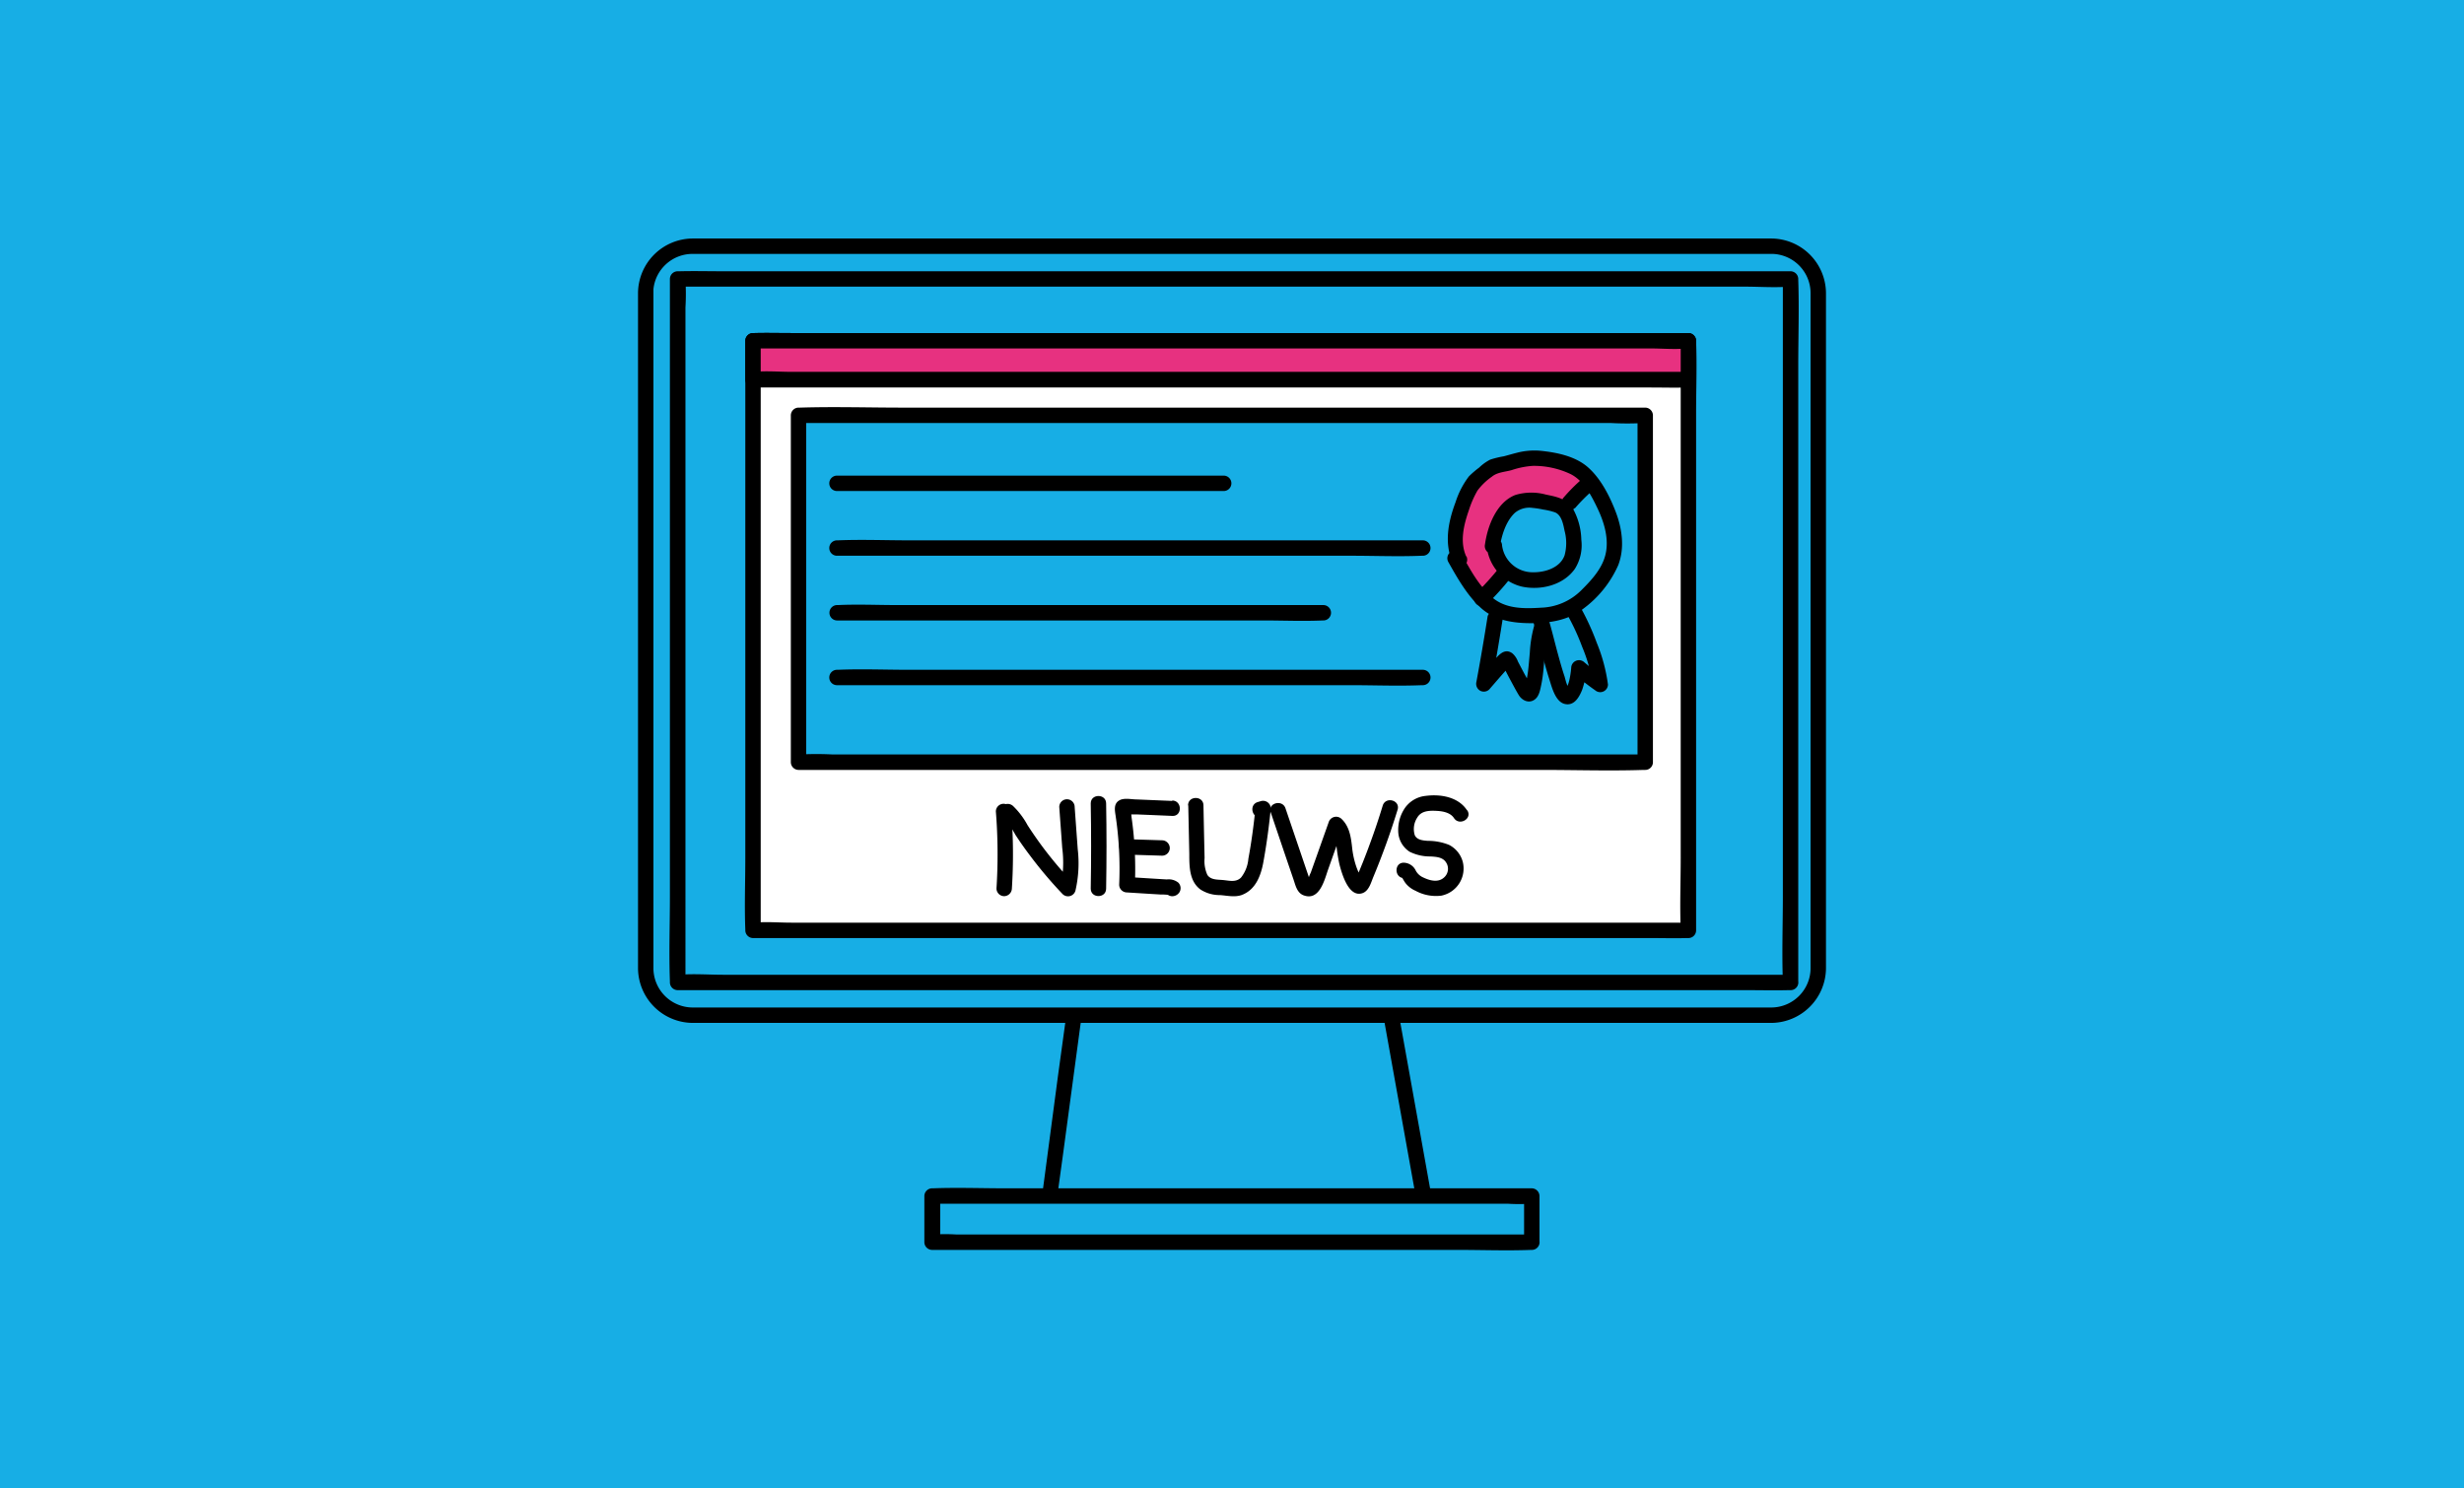
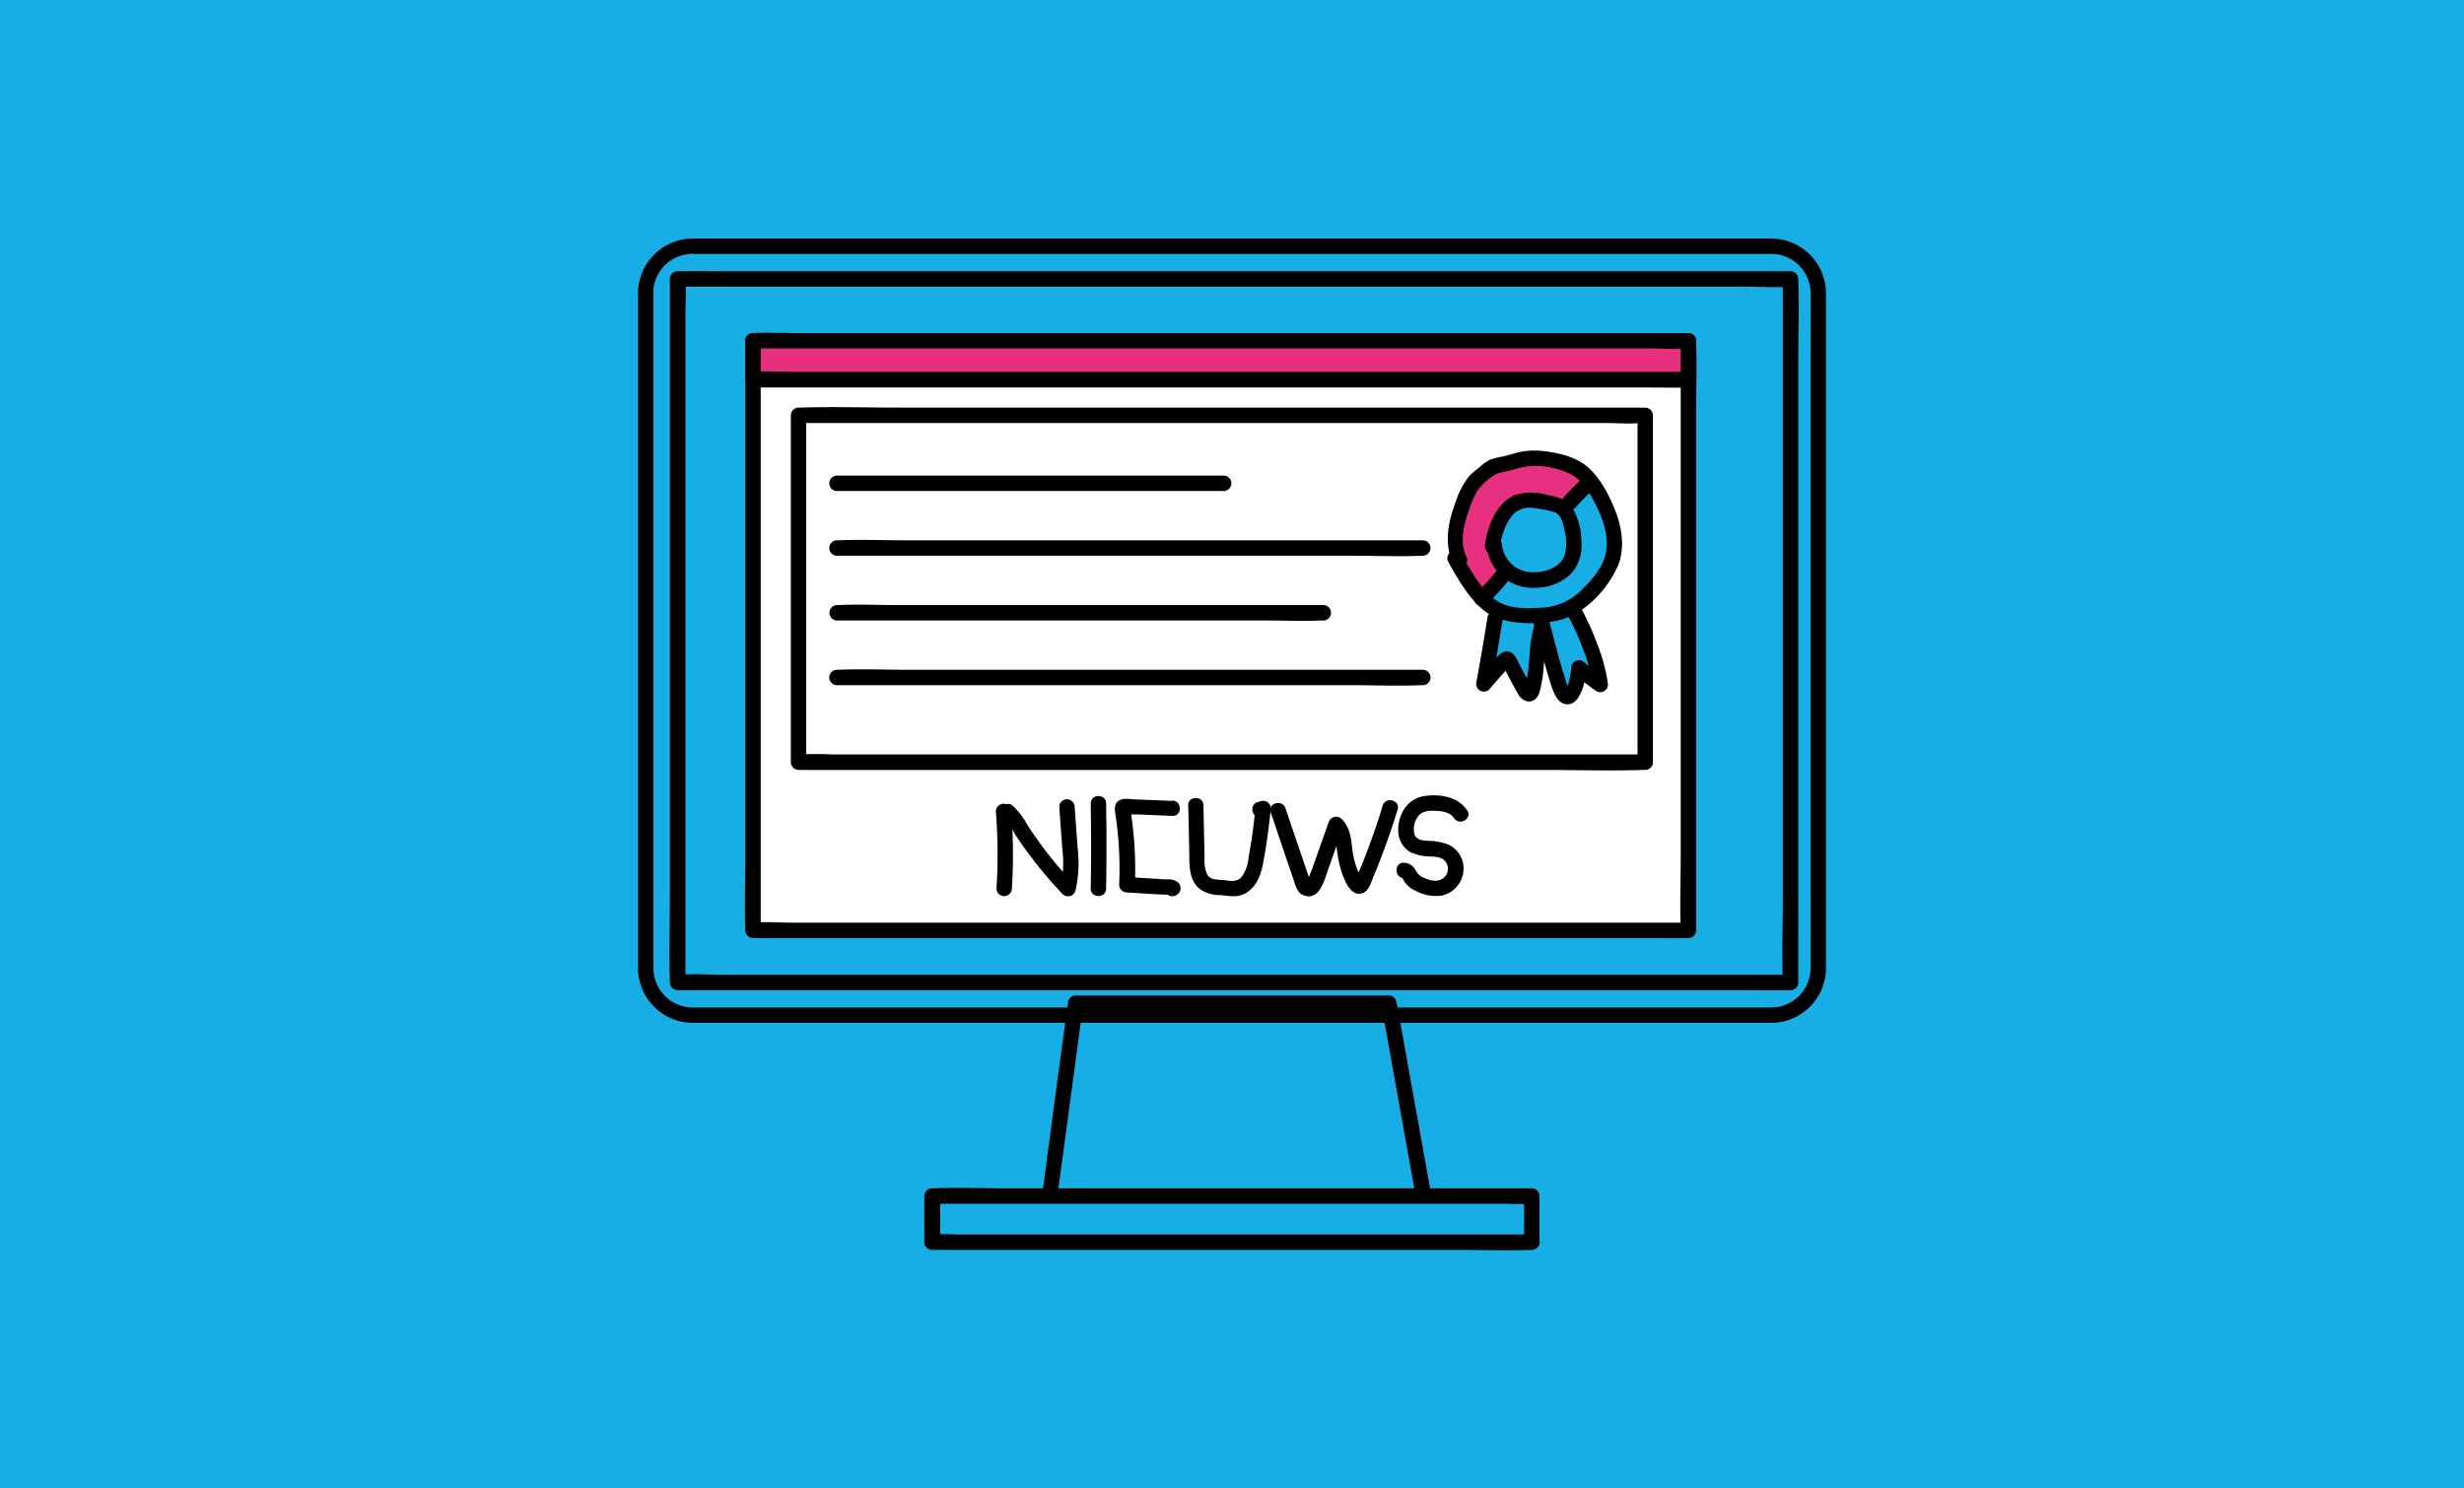
<svg xmlns="http://www.w3.org/2000/svg" id="Layer_1" data-name="Layer 1" viewBox="0 0 480 290">
  <defs>
    <style>.cls-1{fill:#17aee5;}.cls-2{fill:#fff;}.cls-3{fill:#e73180;}</style>
  </defs>
  <title>Blog </title>
  <rect class="cls-1" width="480" height="290" />
  <polygon class="cls-1" points="278.25 238.71 203.69 238.71 209.51 195.46 270.49 195.46 278.25 238.71" />
  <path d="M278.26,237.21H203.69l1.44,1.9,2-14.56,3.14-23.36.72-5.33-1.44,1.1h61l-1.44-1.1,2.62,14.61,4.18,23.29,1,5.35c.34,1.89,3.23,1.09,2.89-.8l-2.62-14.61-4.18-23.29-1-5.35a1.5,1.5,0,0,0-1.45-1.1h-61a1.51,1.51,0,0,0-1.45,1.1l-2,14.56L203,233l-.72,5.34a1.53,1.53,0,0,0,1.45,1.9h74.57A1.5,1.5,0,0,0,278.26,237.21Z" />
-   <path class="cls-1" d="M354.21,188.71a9.08,9.08,0,0,1-9.08,9.09H134.87a9.08,9.08,0,0,1-9.08-9.09V57.05A9.07,9.07,0,0,1,134.87,48H345.13a9.07,9.07,0,0,1,9.08,9.08Z" />
  <path d="M352.71,188.71A7.68,7.68,0,0,1,345,196.3H134.87a7.68,7.68,0,0,1-7.58-7.7c0-2.57,0-5.13,0-7.7V58.57c0-.74,0-1.48,0-2.21A7.66,7.66,0,0,1,135,49.47c1.76,0,3.52,0,5.28,0H341.12c1.39,0,2.79,0,4.18,0a7.66,7.66,0,0,1,7.41,7.71c0,.85,0,1.69,0,2.54v129a1.5,1.5,0,0,0,3,0V58.88c0-.61,0-1.22,0-1.83a10.71,10.71,0,0,0-10.58-10.58c-1.39,0-2.78,0-4.16,0H139.11c-1.42,0-2.83,0-4.24,0a10.71,10.71,0,0,0-10.58,10.58c0,.6,0,1.2,0,1.79v123.4c0,2.15,0,4.31,0,6.47a10.72,10.72,0,0,0,10.58,10.59H345.13a10.73,10.73,0,0,0,10.58-10.59C355.75,186.78,352.75,186.78,352.71,188.71Z" />
  <rect class="cls-1" x="131.99" y="54.35" width="216.84" height="137.07" />
  <path d="M348.84,189.92h-208c-2.78,0-5.67-.23-8.44,0-.12,0-.25,0-.37,0l1.5,1.5V59.93a45.3,45.3,0,0,0,0-5.34,1.92,1.92,0,0,1,0-.24l-1.5,1.5H340c2.78,0,5.67.22,8.44,0h.37l-1.5-1.5V174.61c0,5.51-.2,11.06,0,16.57v.24a1.5,1.5,0,0,0,3,0V71.15c0-5.51.19-11.06,0-16.56a1.92,1.92,0,0,1,0-.24,1.52,1.52,0,0,0-1.5-1.5h-208c-2.81,0-5.63-.07-8.44,0H132a1.52,1.52,0,0,0-1.5,1.5V174.61c0,5.51-.2,11.06,0,16.57v.24a1.52,1.52,0,0,0,1.5,1.5H340c2.81,0,5.63.07,8.44,0h.37A1.5,1.5,0,0,0,348.84,189.92Z" />
  <rect class="cls-1" x="181.61" y="233.04" width="116.78" height="8.98" />
  <path d="M298.39,240.53h-112a36,36,0,0,0-4.53,0h-.2l1.5,1.5v-9l-1.5,1.5h112a36,36,0,0,0,4.53,0h.21l-1.5-1.5v9a1.5,1.5,0,0,0,3,0v-9a1.52,1.52,0,0,0-1.5-1.5H196c-4.73,0-9.5-.18-14.23,0a1.34,1.34,0,0,1-.2,0,1.52,1.52,0,0,0-1.5,1.5v9a1.52,1.52,0,0,0,1.5,1.5H284c4.73,0,9.51.18,14.23,0h.21A1.5,1.5,0,0,0,298.39,240.53Z" />
  <rect class="cls-2" x="146.69" y="66.39" width="182.21" height="114.88" />
  <path d="M328.91,179.77H154.12c-2.34,0-4.8-.22-7.12,0h-.31l1.5,1.5V71.09a35.56,35.56,0,0,0,0-4.5,1.33,1.33,0,0,1,0-.2l-1.5,1.5H321.48c2.34,0,4.8.23,7.12,0h.31l-1.5-1.5V167.18c0,4.62-.19,9.28,0,13.9v.19a1.5,1.5,0,0,0,3,0V80.49c0-4.62.18-9.28,0-13.9a1.34,1.34,0,0,1,0-.2,1.52,1.52,0,0,0-1.5-1.5H154.12c-2.37,0-4.75-.06-7.12,0-.1,0-.21,0-.31,0a1.52,1.52,0,0,0-1.5,1.5V167.18c0,4.62-.18,9.28,0,13.9v.19a1.52,1.52,0,0,0,1.5,1.5H321.48c2.37,0,4.75.07,7.12,0h.31A1.5,1.5,0,0,0,328.91,179.77Z" />
-   <rect class="cls-1" x="155.55" y="80.92" width="164.95" height="67.59" />
  <path d="M320.5,147H162.24a62.1,62.1,0,0,0-6.4,0,2.8,2.8,0,0,1-.29,0l1.5,1.5V80.92l-1.5,1.5H313.82a59.22,59.22,0,0,0,6.39,0,2.8,2.8,0,0,1,.29,0l-1.5-1.5v67.59a1.5,1.5,0,0,0,3,0V80.92a1.52,1.52,0,0,0-1.5-1.5H175.85c-6.66,0-13.35-.21-20,0h-.29a1.52,1.52,0,0,0-1.5,1.5v67.59a1.52,1.52,0,0,0,1.5,1.5H300.2c6.66,0,13.36.22,20,0h.29A1.5,1.5,0,0,0,320.5,147Z" />
  <rect class="cls-3" x="146.69" y="66.39" width="182.21" height="7.56" />
  <path d="M328.91,72.45H154.12c-2.34,0-4.8-.22-7.12,0h-.31l1.5,1.5V66.39l-1.5,1.5H321.48c2.34,0,4.8.23,7.12,0h.31l-1.5-1.5V74a1.5,1.5,0,0,0,3,0V66.39a1.52,1.52,0,0,0-1.5-1.5H154.12c-2.37,0-4.75-.06-7.12,0-.1,0-.21,0-.31,0a1.52,1.52,0,0,0-1.5,1.5V74a1.52,1.52,0,0,0,1.5,1.5H321.48c2.37,0,4.75.07,7.12,0h.31A1.5,1.5,0,0,0,328.91,72.45Z" />
  <path d="M238.38,92.67H163.05a1.5,1.5,0,0,0,0,3h75.33a1.5,1.5,0,0,0,0-3Z" />
  <path d="M277.17,105.28H177.07c-4.59,0-9.23-.19-13.83,0h-.19a1.5,1.5,0,0,0,0,3h100.1c4.6,0,9.24.19,13.83,0h.19a1.5,1.5,0,0,0,0-3Z" />
  <path d="M257.79,117.89h-83c-3.83,0-7.71-.18-11.54,0h-.17a1.5,1.5,0,0,0,0,3h83c3.83,0,7.71.17,11.54,0a1,1,0,0,1,.17,0,1.5,1.5,0,0,0,0-3Z" />
  <path d="M277.17,130.5H177.07c-4.59,0-9.23-.19-13.83,0h-.19a1.5,1.5,0,0,0,0,3h100.1c4.6,0,9.24.19,13.83,0h.19a1.5,1.5,0,0,0,0-3Z" />
  <path d="M194,158.11a104.86,104.86,0,0,1,.12,15,1.51,1.51,0,0,0,1.5,1.5,1.54,1.54,0,0,0,1.5-1.5,104.86,104.86,0,0,0-.12-15,1.5,1.5,0,0,0-3,0Z" />
  <path d="M195.2,159.14a14.25,14.25,0,0,1,2.58,3.47q1.33,2.05,2.81,4A82,82,0,0,0,207,174.2a1.5,1.5,0,0,0,2.5-.66,23.73,23.73,0,0,0,.45-8.06l-.6-8.25a1.5,1.5,0,1,0-3,0c.19,2.65.39,5.31.58,8a22.26,22.26,0,0,1-.32,7.55l2.51-.66a77.74,77.74,0,0,1-6.25-7.43q-1.41-1.92-2.7-3.92a15.31,15.31,0,0,0-2.81-3.72,1.55,1.55,0,0,0-2.12,0,1.52,1.52,0,0,0,0,2.13Z" />
  <path d="M212.48,156.54q.15,8.29,0,16.6c0,1.93,3,1.93,3,0q.15-8.29,0-16.6c0-1.93-3-1.93-3,0Z" />
  <path d="M228.33,156.05l-6.93-.29c-1,0-2.43-.36-3.36.19-1.11.64-.88,1.89-.72,2.94a70,70,0,0,1,.7,13.49,1.52,1.52,0,0,0,1.5,1.5l4.33.27,2.16.13a15.23,15.23,0,0,1,1.92.11l-.66-.38.1.1-.23-1.82,0,.07,1.3-.74h-.09l1.45,1.1,0-.06c-.57-1.84-3.47-1-2.89.8v.06a1.53,1.53,0,0,0,1.45,1.1,1.68,1.68,0,0,0,1.43-.82,1.54,1.54,0,0,0-.24-1.82,3,3,0,0,0-2.25-.63l-2.62-.16-5.1-.32,1.5,1.5a71,71,0,0,0-.08-7.58c-.07-1.24-.18-2.47-.33-3.7-.07-.65-.16-1.29-.25-1.94,0-.3-.08-.61-.13-.92,0-.13,0-.61-.09-.48l-.39.67.11-.13-.67.39a3.39,3.39,0,0,1,.95,0l1.26,0,2.21.09,4.72.2c1.93.08,1.93-2.92,0-3Z" />
-   <path d="M219.55,166.51l6.83.21a1.5,1.5,0,0,0,1.5-1.5,1.53,1.53,0,0,0-1.5-1.5l-6.83-.21a1.51,1.51,0,0,0-1.5,1.5,1.54,1.54,0,0,0,1.5,1.5Z" />
  <path d="M231.48,156.92l.2,9.45c0,2.45,0,5.34,2.19,6.95a6.93,6.93,0,0,0,3.82,1.08c1.38.1,2.8.45,4.15,0,2.76-1,3.79-3.79,4.27-6.43.63-3.46,1.1-6.95,1.45-10.45a1.51,1.51,0,0,0-1.9-1.44l-.64.19c-1.85.55-1.06,3.45.8,2.89l.64-.19-1.9-1.45c-.33,3.28-.77,6.55-1.37,9.79a6.83,6.83,0,0,1-1.43,3.67c-1,1-2.3.59-3.56.48-1-.09-2.35,0-3-1a6.53,6.53,0,0,1-.54-3.28c-.08-3.42-.15-6.83-.22-10.25,0-1.93-3-1.94-3,0Z" />
  <path d="M247.54,158.27l2.9,8.57,1.53,4.48c.4,1.17.69,2.66,2,3.13,3,1.1,4-2.81,4.68-4.83l3.06-8.62-2.51.66a4.42,4.42,0,0,1,1.12,2.83,33.28,33.28,0,0,0,.59,3.84c.47,1.83,1.78,6.55,4.45,5.71,1.33-.42,1.72-2.11,2.2-3.24.59-1.42,1.16-2.85,1.7-4.29,1.1-2.88,2.09-5.8,3-8.75.56-1.85-2.33-2.64-2.9-.79-.75,2.47-1.57,4.93-2.47,7.36-.45,1.25-.93,2.49-1.42,3.73-.24.58-.47,1.17-.72,1.75q-.19.49-.42,1c-.26.6-.57.66.4.61s.69,0,.4-.54c-.16-.27-.3-.55-.44-.84a13.34,13.34,0,0,1-.61-1.59,16.92,16.92,0,0,1-.68-3.31c-.22-2-.5-4.11-2.07-5.59a1.52,1.52,0,0,0-2.5.66l-2.35,6.62-1.14,3.2a6.39,6.39,0,0,0-.51,1.4c0,.28-.42.19.16.28s.14-.4,0-.77l-4.57-13.45c-.62-1.82-3.52-1-2.89.79Z" />
  <path d="M285.79,157.88c-1.71-2.62-5.16-3.19-8.07-2.81a5.61,5.61,0,0,0-4.07,2.41,7.6,7.6,0,0,0-1.27,4.46,4.87,4.87,0,0,0,2.2,4,8.87,8.87,0,0,0,4.1.93c1.09.07,2.35.13,3,1.13a2.25,2.25,0,0,1-.41,3c-1.22,1.07-2.94.51-4.23-.14a3,3,0,0,1-1.31-1.37,2.65,2.65,0,0,0-2.23-1.4c-1.93-.06-1.93,2.94,0,3-.5,0-.52-.36-.2.18a7.71,7.71,0,0,0,.46.74,5,5,0,0,0,2,1.55,8.31,8.31,0,0,0,5,.95,5.39,5.39,0,0,0,4.19-6.61,5.23,5.23,0,0,0-2.68-3.29,11,11,0,0,0-4.13-.78c-.92-.07-2.12-.16-2.54-1.12a4.07,4.07,0,0,1,.48-3.4c.8-1.36,2.34-1.39,3.77-1.32,1.2.06,2.68.32,3.39,1.4,1.05,1.61,3.65.11,2.59-1.51Z" />
  <path class="cls-1" d="M299.91,117.86a13,13,0,0,1-9.27-3.43l2.71-2.92a8.7,8.7,0,0,0,12.22-.26,8.2,8.2,0,0,0,2.18-6.07,8.8,8.8,0,0,0-2.88-6l2.71-2.92a12.81,12.81,0,0,1,4.18,8.77,12.07,12.07,0,0,1-3.23,9,12.31,12.31,0,0,1-8.62,3.9" />
  <path class="cls-3" d="M290.64,114.43a12.81,12.81,0,0,1-4.18-8.77,12.11,12.11,0,0,1,3.23-9,12.74,12.74,0,0,1,17.89-.47l-2.71,2.92a8.7,8.7,0,0,0-12.22.26,8.18,8.18,0,0,0-2.18,6.07,8.8,8.8,0,0,0,2.88,6Z" />
  <path class="cls-1" d="M290.71,106.39c.35-2.66,1.75-6.51,4-8s5.21-.74,7.86-.17a4.68,4.68,0,0,1,1.66.65,5,5,0,0,1,1.67,2.75,16.66,16.66,0,0,1,.67,3.57,8.11,8.11,0,0,1-.51,4c-1.12,2.5-4,3.78-6.8,3.89a9.17,9.17,0,0,1-2.85-.3,7.48,7.48,0,0,1-5.28-6.41" />
  <path d="M292.15,106.79c.33-2.37,1.15-5.12,2.91-6.83a4.4,4.4,0,0,1,3.5-1,15.88,15.88,0,0,1,2.05.32,13.06,13.06,0,0,1,2.32.55c1.3.53,1.61,2.4,1.86,3.6a9.19,9.19,0,0,1,0,4.77c-.86,2.42-3.78,3.33-6.12,3.3a6,6,0,0,1-6.06-5.22,1.54,1.54,0,0,0-1.5-1.5,1.51,1.51,0,0,0-1.5,1.5,9,9,0,0,0,6.8,8c3.68.82,8.13-.25,10.38-3.44a8.61,8.61,0,0,0,1.26-5.67,13.1,13.1,0,0,0-1.74-6.25c-1.22-1.78-3.16-2.15-5.14-2.55a10.77,10.77,0,0,0-6,.08c-3.64,1.44-5.38,6-5.88,9.57a1.55,1.55,0,0,0,1.05,1.85,1.51,1.51,0,0,0,1.84-1Z" />
  <path class="cls-1" d="M291.23,120.53q-1,6.38-2.17,12.73l3.93-4.54c.15-.16.33-.34.55-.32s.38.26.49.47c1,2,2,3.88,3.11,5.78.15.28.38.59.7.56s.47-.38.56-.67c1.45-4.69.59-10,2.63-14.43" />
  <path d="M289.79,120.13q-1,6.38-2.18,12.73a1.55,1.55,0,0,0,.69,1.69,1.51,1.51,0,0,0,1.82-.23l2.06-2.38,1-1.13.49-.57.2-.23c.24-.23.27-.28.08-.17h-.8l.16.06-.66-.39a6.37,6.37,0,0,1,.68,1.26c.28.55.57,1.1.86,1.64.54,1,1.06,2,1.66,3s1.9,1.73,3.07.92c.91-.62,1.11-1.89,1.32-2.89.88-4.12.35-8.66,2.1-12.57a1.56,1.56,0,0,0-.54-2.06,1.52,1.52,0,0,0-2.05.54,23.77,23.77,0,0,0-1.73,7.76c-.12,1.29-.21,2.6-.38,3.89-.08.55-.17,1.1-.29,1.64a4.65,4.65,0,0,1-.4,1.45l.67-.38.05,0,.75.2c.16.23.16.23,0,0l-.28-.5-.56-1c-.32-.58-.64-1.16-.95-1.75l-.93-1.77a3.9,3.9,0,0,0-1.1-1.61c-1.56-1.1-2.73.45-3.66,1.53L288,132.2l2.5,1.46q1.17-6.36,2.18-12.73a1.54,1.54,0,0,0-1.05-1.84,1.5,1.5,0,0,0-1.84,1Z" />
  <path class="cls-1" d="M306.22,118.32c2.18,3.62,5.13,10.83,5.56,15a47.27,47.27,0,0,1-4.2-3.27c-.17,1.8-.38,3.7-1.48,5.13a1,1,0,0,1-.84.48c-.32,0-.53-.35-.7-.63-1.55-2.67-3.55-11.71-4.49-14.64" />
  <path d="M304.92,119.08a43.19,43.19,0,0,1,3.29,6.94,30.64,30.64,0,0,1,2.07,7.32l2.26-1.3a45.7,45.7,0,0,1-3.9-3,1.52,1.52,0,0,0-2.56,1.06,16.71,16.71,0,0,1-.37,2.44c-.15.57-.4,1.59-1,1.86l.76-.21h-.07l.66.39c-.77-.62-1-1.8-1.27-2.76-.47-1.4-.87-2.82-1.26-4.25-.69-2.5-1.27-5.05-2.05-7.53-.58-1.83-3.48-1.05-2.89.8,1.19,3.76,2,7.65,3.19,11.4.51,1.57,1.18,4.48,3.05,4.92s2.83-1.4,3.38-2.75a15.38,15.38,0,0,0,.83-4.31l-2.56,1.06a54.21,54.21,0,0,0,4.5,3.5,1.51,1.51,0,0,0,2.26-1.29,32.74,32.74,0,0,0-2.18-8.12,48.13,48.13,0,0,0-3.59-7.66,1.5,1.5,0,0,0-2.59,1.52Z" />
  <path class="cls-1" d="M300.07,120.41a15.63,15.63,0,0,1-11.16-4.13l3.27-3.51a10.46,10.46,0,0,0,14.71-.32,9.81,9.81,0,0,0,2.62-7.3A10.58,10.58,0,0,0,306,97.88l3.26-3.52a15.42,15.42,0,0,1,5,10.57,14.52,14.52,0,0,1-3.89,10.79,14.83,14.83,0,0,1-10.38,4.69" />
  <path class="cls-3" d="M288.91,116.28a15.41,15.41,0,0,1-5-10.55,14.56,14.56,0,0,1,3.88-10.8,15.34,15.34,0,0,1,21.54-.57L306,97.88a10.47,10.47,0,0,0-14.71.32,9.81,9.81,0,0,0-2.62,7.3,10.58,10.58,0,0,0,3.47,7.27Z" />
  <path d="M306.83,99a35.24,35.24,0,0,1,3.27-3.31A1.5,1.5,0,0,0,309,93.11a1.63,1.63,0,0,0-1.06.44,34.07,34.07,0,0,0-3.27,3.31,1.5,1.5,0,0,0,0,2.12,1.56,1.56,0,0,0,1.06.44,1.48,1.48,0,0,0,1.06-.44Z" />
  <path d="M289.71,117.67a52.26,52.26,0,0,0,4.36-4.81,1.63,1.63,0,0,0,.44-1.06,1.54,1.54,0,0,0-.44-1.06,1.47,1.47,0,0,0-1.06-.44,1.4,1.4,0,0,0-1.06.44,52.26,52.26,0,0,1-4.36,4.81,1.5,1.5,0,0,0,0,2.12,1.52,1.52,0,0,0,2.12,0Z" />
  <path d="M285.64,108.45c-1.3-2.86-.51-6.12.49-9a19.32,19.32,0,0,1,1.69-3.87,12.17,12.17,0,0,1,2.8-2.7c1.05-.88,2.55-.92,3.85-1.28a16.35,16.35,0,0,1,4.15-.83A16.72,16.72,0,0,1,306,92.39c2.46,1.26,3.92,4,5.08,6.4,1.3,2.66,2.31,5.78,1.78,8.77s-2.7,5.34-4.78,7.41a11.61,11.61,0,0,1-7.86,3.43c-3.32.21-7,.27-9.64-2.1s-4.23-5.44-5.86-8.33a1.5,1.5,0,0,0-2.59,1.51c1.75,3.11,3.67,6.51,6.33,8.94s6.19,3,9.84,3,7.28-.58,10.22-2.88a21.22,21.22,0,0,0,6.71-8.4c1.32-3.4.76-7.22-.53-10.54-1.22-3.15-3-6.6-5.61-8.77-2.46-2-5.92-2.69-9-3a13.47,13.47,0,0,0-4.6.39c-.86.21-1.7.47-2.56.69a17.88,17.88,0,0,0-2.62.64,8.9,8.9,0,0,0-2.16,1.55,18.08,18.08,0,0,0-2,1.72,16.58,16.58,0,0,0-2.59,5c-1.48,3.93-2.28,8.12-.48,12.08.79,1.75,3.38.23,2.59-1.52Z" />
</svg>